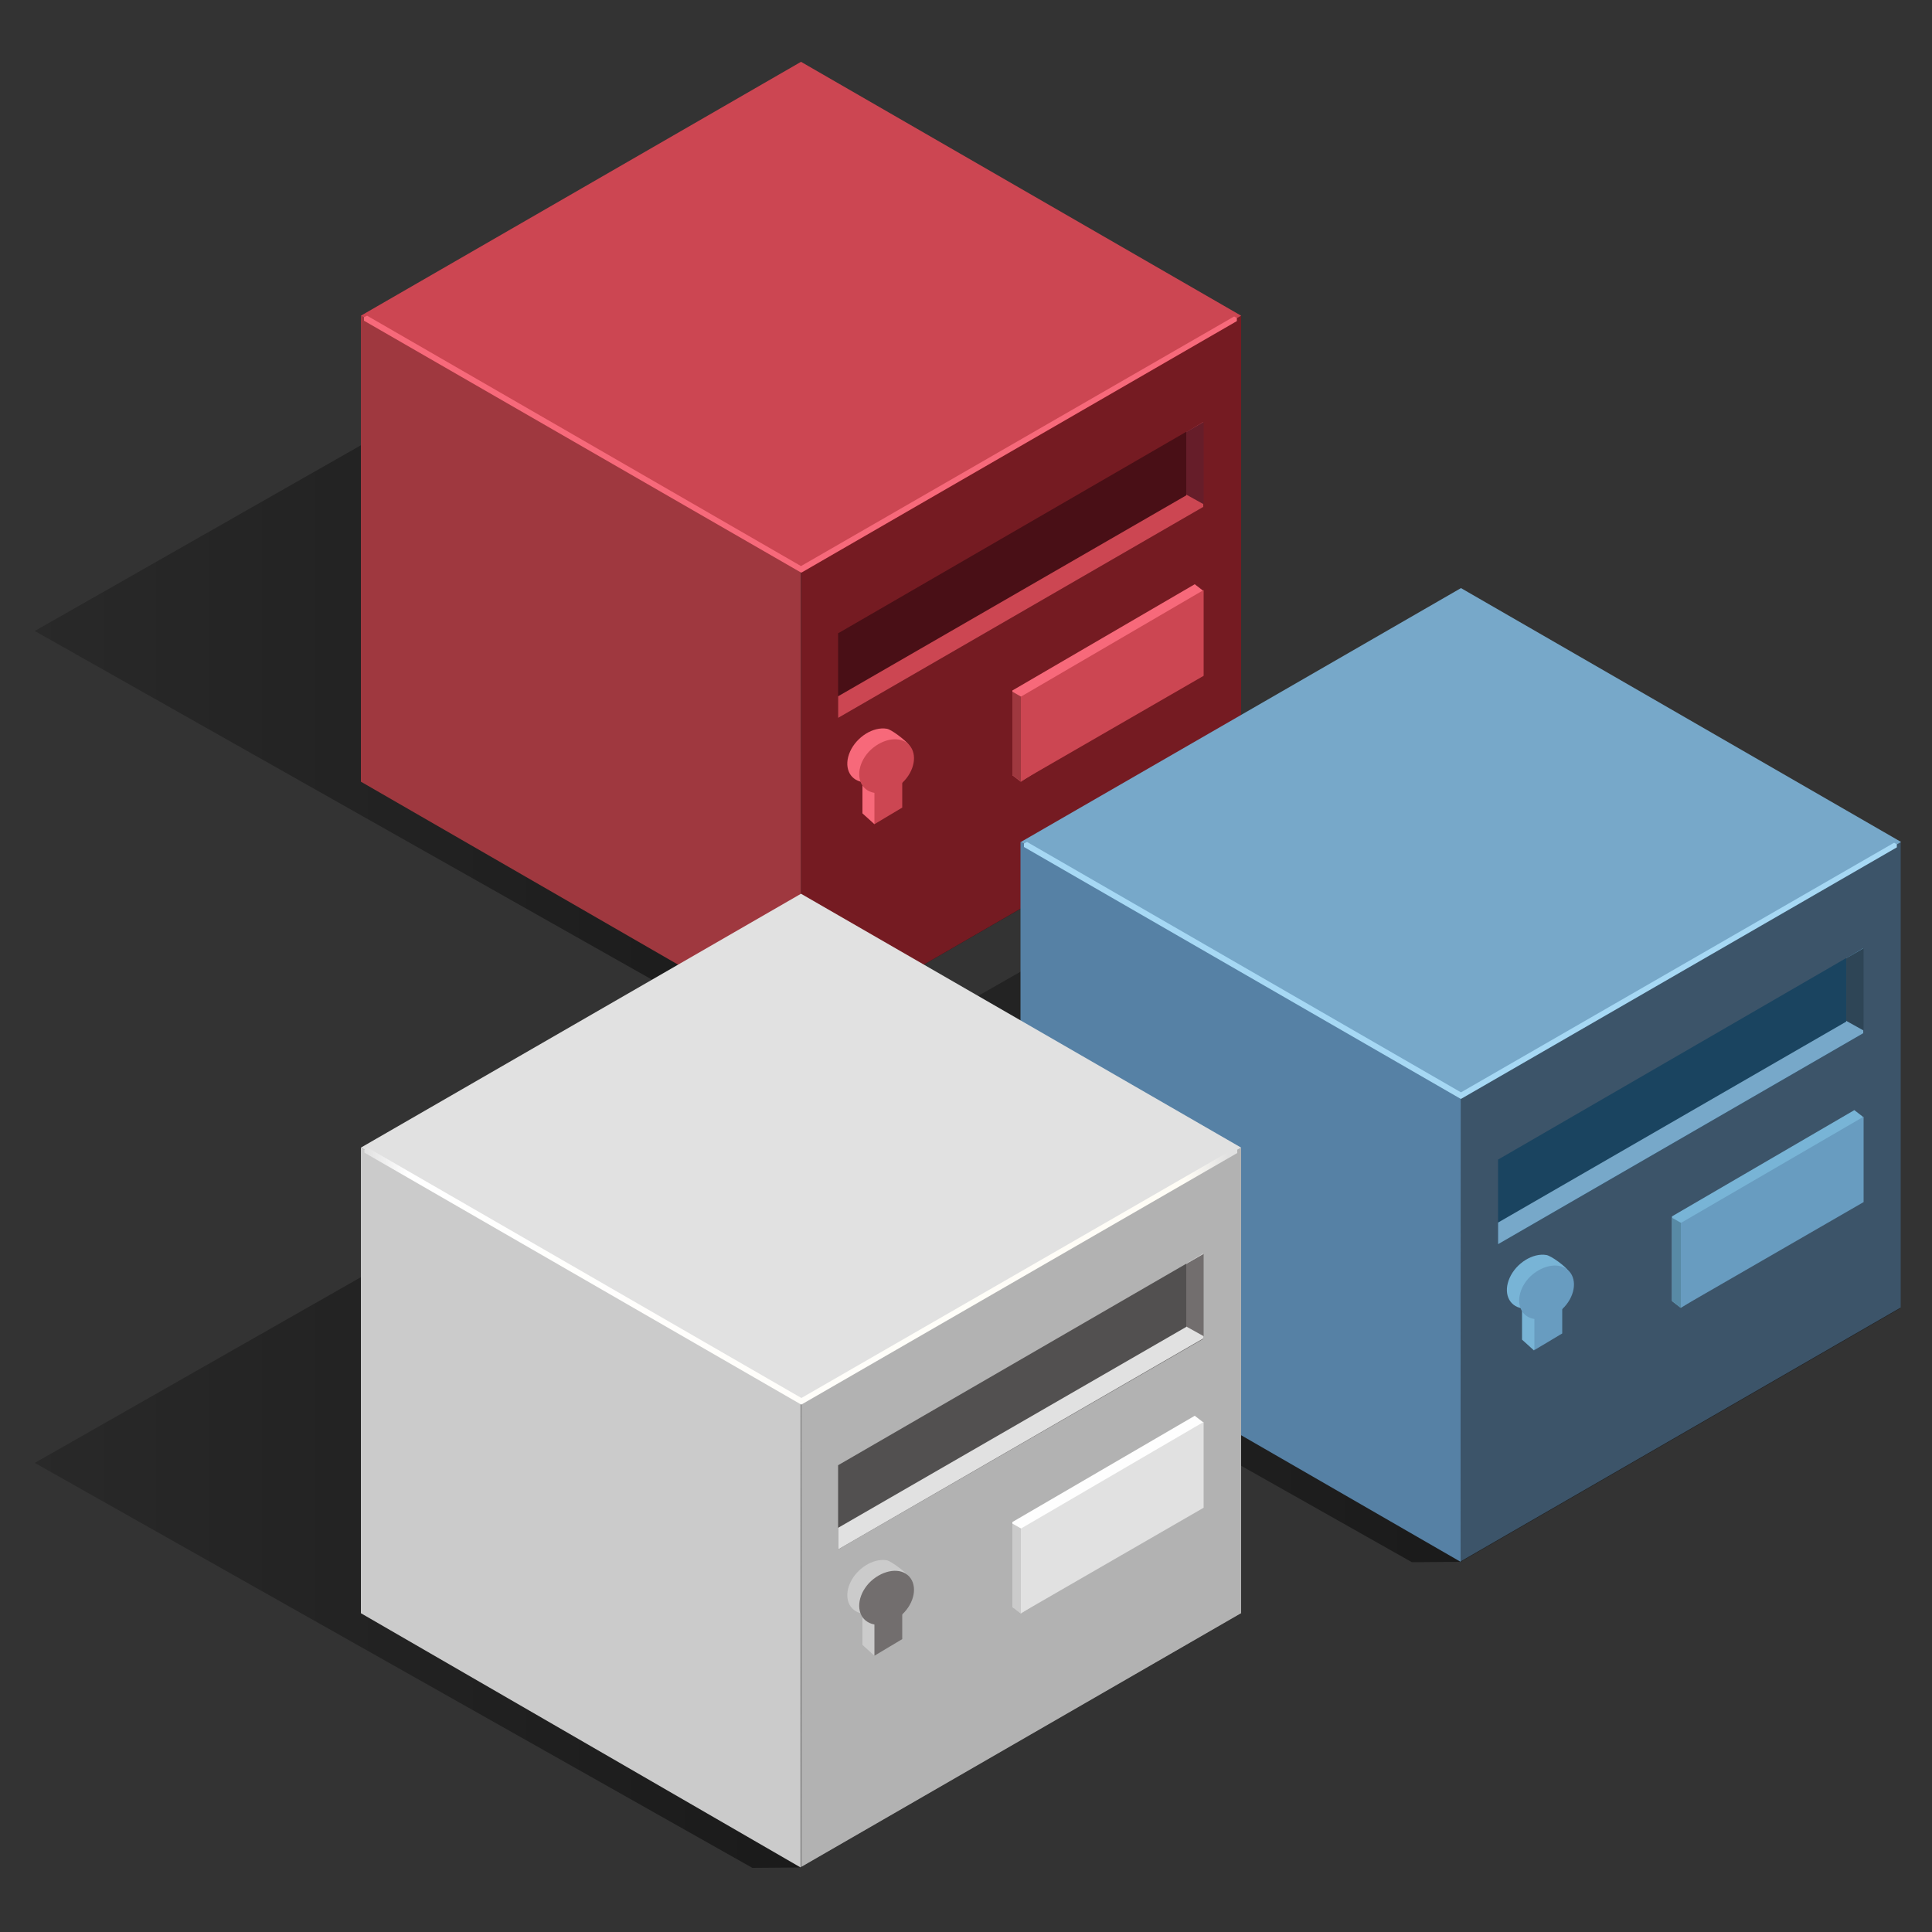
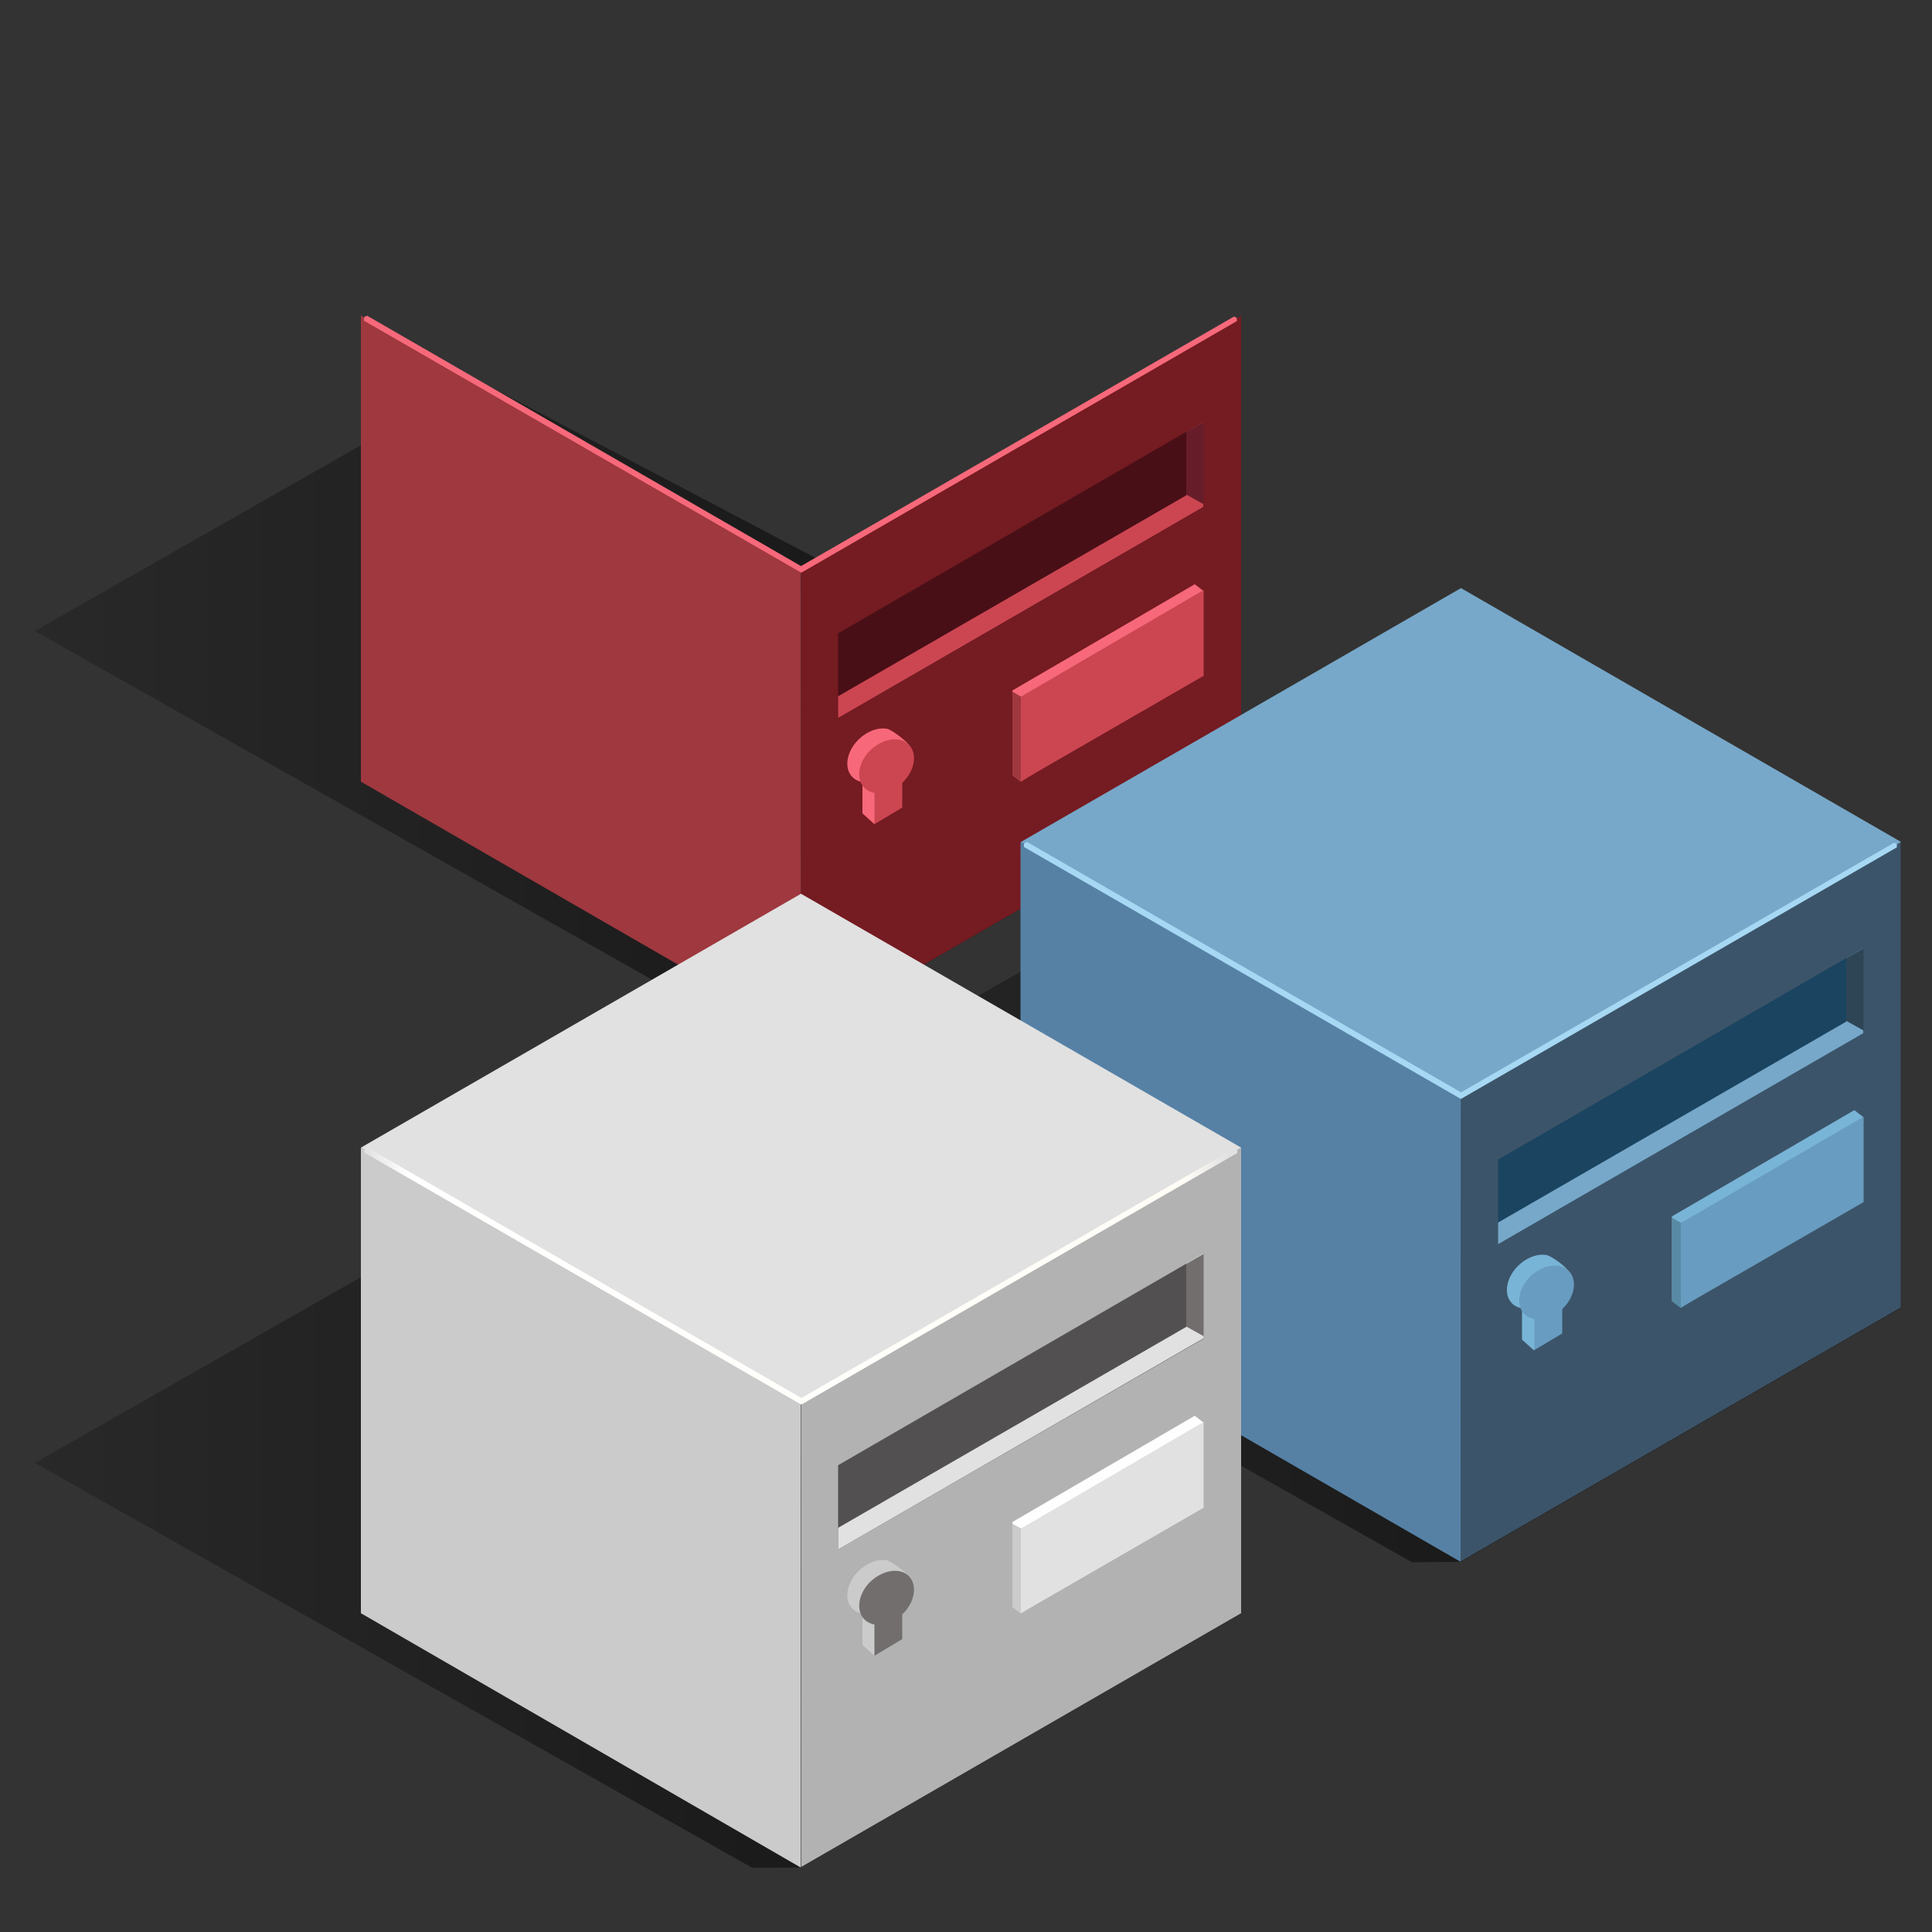
<svg xmlns="http://www.w3.org/2000/svg" width="500" height="500" viewBox="0 0 500 500" fill="none">
  <rect x="0" y="0" width="500" height="500" fill="#333333" stroke="none" />
  <path d="M194.7 268.199L9 163.299L123.3 98.199L321.1 202.299L207.3 267.999L194.7 268.199Z" fill="url(#paint0_linear_12664_2072)" />
  <path d="M207.401 147.399L321.201 81.699V202.199L207.301 267.999L207.401 147.399Z" fill="#751B22" />
  <path d="M93.4 81.699L207.3 147.399V267.999L93.4 202.299V81.699Z" fill="#9F383F" />
-   <path d="M93.4 81.7L207.3 16L321.2 81.7L207.4 147.4L93.4 81.7Z" fill="#CC4652" />
  <path d="M216.9 163.899L311.4 109.199V131.199L216.9 185.799V163.899Z" fill="#490F16" />
  <path d="M307 111.799V128.199L216.9 180.199V185.799L311.4 131.199V109.199L307 111.799Z" fill="#CC4652" />
  <path d="M307 127.999L311.5 130.499V109.199L307 111.799V127.999Z" fill="#661D29" />
  <path d="M262 178.699V200.599L264.2 202.299L309.2 173.399L311.4 152.899L309.2 151.199L262 178.699Z" fill="#F7697A" />
  <path d="M273.8 185.8L262 179V200.6L264.2 202.3L273.8 196.1V185.8Z" fill="#9F383F" />
  <path d="M264.199 180.299V202.199L311.499 174.899V152.699L264.199 180.299Z" fill="#CC4652" />
  <path d="M228.6 195V202.6L230.3 203.3L232 194.7L230.3 194L228.6 195Z" fill="#525050" />
  <path d="M230.301 195.699V203.299L232.001 202.299V194.699L230.301 195.699Z" fill="#CBCBCB" />
  <path d="M229.501 188.599C226.001 187.999 221.701 190.699 220.001 194.499C218.301 198.299 219.701 201.799 223.201 202.399V210.499L226.301 213.299L230.401 206.199V199.699C231.401 198.799 232.101 197.699 232.701 196.499C233.801 194.099 236.201 194.099 235.101 192.599C234.401 191.699 230.801 188.799 229.501 188.599Z" fill="#F7697A" />
  <path d="M233.501 202.599C236.701 199.599 237.501 195.199 235.301 192.799C233.101 190.399 228.701 190.999 225.401 193.999C222.201 196.999 221.401 201.399 223.601 203.799C225.901 206.199 230.301 205.599 233.501 202.599Z" fill="#CC4652" />
  <path d="M226.301 202.3V213.3L233.501 209V198.1L226.301 202.3Z" fill="#CC4652" />
  <path d="M207.399 148.199L206.999 147.999L94.199 82.999V82.099L94.999 81.699L207.299 146.499L319.399 81.899L320.099 82.299V83.099L207.399 148.199Z" fill="#F7697A" />
  <path d="M365.401 404.298L179.801 299.498L294.101 234.398L491.901 338.498L378.001 404.198L365.401 404.298Z" fill="url(#paint1_linear_12664_2072)" />
  <path d="M378.1 283.598L491.9 217.898V338.398L378 404.098L378.1 283.598Z" fill="#3C5469" />
  <path d="M264.202 217.898L378.102 283.598L378.002 404.198L264.102 338.498V217.898H264.202Z" fill="#5681A5" />
  <path d="M264.201 217.899L378.101 152.199L492.001 217.899L378.201 283.599L264.201 217.899Z" fill="#77A8C9" />
  <path d="M387.701 300.098L482.201 245.398V267.398L387.701 321.998V300.098Z" fill="#1A4460" />
  <path d="M477.801 247.998V264.398L387.701 316.398V321.998L482.201 267.398V245.398L477.801 247.998Z" fill="#77A8C9" />
  <path d="M477.801 264.198L482.301 266.698V245.398L477.801 247.998V264.198Z" fill="#2E4556" />
  <path d="M432.701 314.799V336.699L434.901 338.399L479.901 309.499L482.101 288.999L479.901 287.299L432.701 314.799Z" fill="#78B4D6" />
  <path d="M444.601 321.899L432.801 315.199V336.799L435.001 338.499L444.601 332.299V321.899Z" fill="#588AA5" />
  <path d="M435 316.5V338.4L482.3 311.1V289L435 316.5Z" fill="#689CC0" />
  <path d="M399.4 331.199V338.799L401.1 339.499L402.8 330.899L401.1 330.199L399.4 331.199Z" fill="#525050" />
  <path d="M401.102 331.898V339.498L402.802 338.498V330.898L401.102 331.898Z" fill="#CBCBCB" />
  <path d="M400.2 324.798C396.7 324.198 392.4 326.898 390.7 330.698C389 334.498 390.4 337.998 393.9 338.598V346.698L397 349.498L401.1 342.398V335.898C402.1 334.998 402.8 333.898 403.4 332.698C404.5 330.298 406.9 330.298 405.8 328.798C405.2 327.798 401.5 324.998 400.2 324.798Z" fill="#78B4D6" />
  <path d="M404.301 338.798C407.501 335.798 408.301 331.398 406.101 328.998C403.901 326.598 399.502 327.198 396.202 330.198C393.002 333.198 392.201 337.598 394.401 339.998C396.601 342.298 401.001 341.798 404.301 338.798Z" fill="#689CC0" />
  <path d="M397.102 338.399V349.399L404.302 345.099V334.199L397.102 338.399Z" fill="#689CC0" />
  <path d="M378.1 284.398L377.7 284.198L265 219.198V218.298L265.8 217.898L378.1 282.698L490.2 218.098L490.9 218.498V219.298L378.1 284.398Z" fill="#A6D8F4" />
  <path d="M194.7 483.4L9 378.6L123.3 313.5L321.1 417.6L207.2 483.3L194.7 483.4Z" fill="url(#paint2_linear_12664_2072)" />
  <path d="M207.401 362.7L321.201 297V417.5L207.301 483.2L207.401 362.7Z" fill="#B2B2B2" />
  <path d="M93.4 297L207.3 362.7L207.2 483.3L93.4 417.5V297Z" fill="#CBCBCB" />
  <path d="M93.4 297.001L207.3 231.301L321.2 297.001L207.4 362.701L93.4 297.001Z" fill="#E1E1E1" />
  <path d="M216.9 379.2L311.4 324.5V346.5L216.9 401V379.2Z" fill="#525050" />
  <path d="M307 327V343.4L216.9 395.4V401L311.4 346.4V324.4L307 327Z" fill="#E1E1E1" />
  <path d="M307 343.3L311.5 345.8V324.5L307 327.1V343.3Z" fill="#726E6E" />
  <path d="M262 393.9V415.8L264.2 417.5L309.2 388.6L311.4 368.1L309.2 366.4L262 393.9Z" fill="#FEFEFE" />
  <path d="M273.8 401.001L262 394.301V415.901L264.2 417.601L273.8 411.401V401.001Z" fill="#CBCBCB" />
  <path d="M264.199 395.6V417.5L311.499 390.2V368L264.199 395.6Z" fill="#E1E1E1" />
  <path d="M228.6 410.201V417.801L230.3 418.501L232 409.901L230.3 409.201L228.6 410.201Z" fill="#525050" />
  <path d="M230.301 410.9V418.5L232.001 417.5V409.9L230.301 410.9Z" fill="#CBCBCB" />
  <path d="M229.501 403.8C226.001 403.2 221.701 405.9 220.001 409.7C218.301 413.5 219.701 417 223.201 417.6V425.7L226.301 428.5L230.401 421.4V415C231.401 414.1 232.101 413 232.701 411.8C233.801 409.4 236.201 409.4 235.101 407.9C234.401 406.9 230.801 404.1 229.501 403.8Z" fill="#CBCBCB" />
  <path d="M233.501 417.8C236.701 414.8 237.501 410.4 235.301 408C233.101 405.6 228.701 406.2 225.401 409.2C222.201 412.2 221.401 416.6 223.601 419C225.901 421.4 230.301 420.9 233.501 417.8Z" fill="#726E6E" />
  <path d="M226.301 417.501V428.501L233.501 424.201V413.301L226.301 417.501Z" fill="#726E6E" />
  <path d="M207.401 363.5L207.001 363.3L94.301 298.3V297.4L95.101 297L207.401 361.8L319.501 297.2L320.201 297.6V298.4L207.401 363.5Z" fill="url(#paint3_linear_12664_2072)" />
  <defs>
    <linearGradient id="paint0_linear_12664_2072" x1="9" y1="183.168" x2="321.159" y2="183.168" gradientUnits="userSpaceOnUse">
      <stop stop-opacity="0.2" />
      <stop offset="0.67" stop-opacity="0.5" />
    </linearGradient>
    <linearGradient id="paint1_linear_12664_2072" x1="179.768" y1="319.339" x2="491.927" y2="319.339" gradientUnits="userSpaceOnUse">
      <stop stop-opacity="0.2" />
      <stop offset="0.67" stop-opacity="0.5" />
    </linearGradient>
    <linearGradient id="paint2_linear_12664_2072" x1="9" y1="398.422" x2="321.159" y2="398.422" gradientUnits="userSpaceOnUse">
      <stop stop-opacity="0.2" />
      <stop offset="0.67" stop-opacity="0.5" />
    </linearGradient>
    <linearGradient id="paint3_linear_12664_2072" x1="94.247" y1="330.208" x2="320.148" y2="330.208" gradientUnits="userSpaceOnUse">
      <stop stop-color="#E1E1E1" />
      <stop offset="0.05" stop-color="white" />
      <stop offset="0.94" stop-color="#FFFDF6" />
      <stop offset="0.99" stop-color="#E1E1E1" />
    </linearGradient>
  </defs>
</svg>